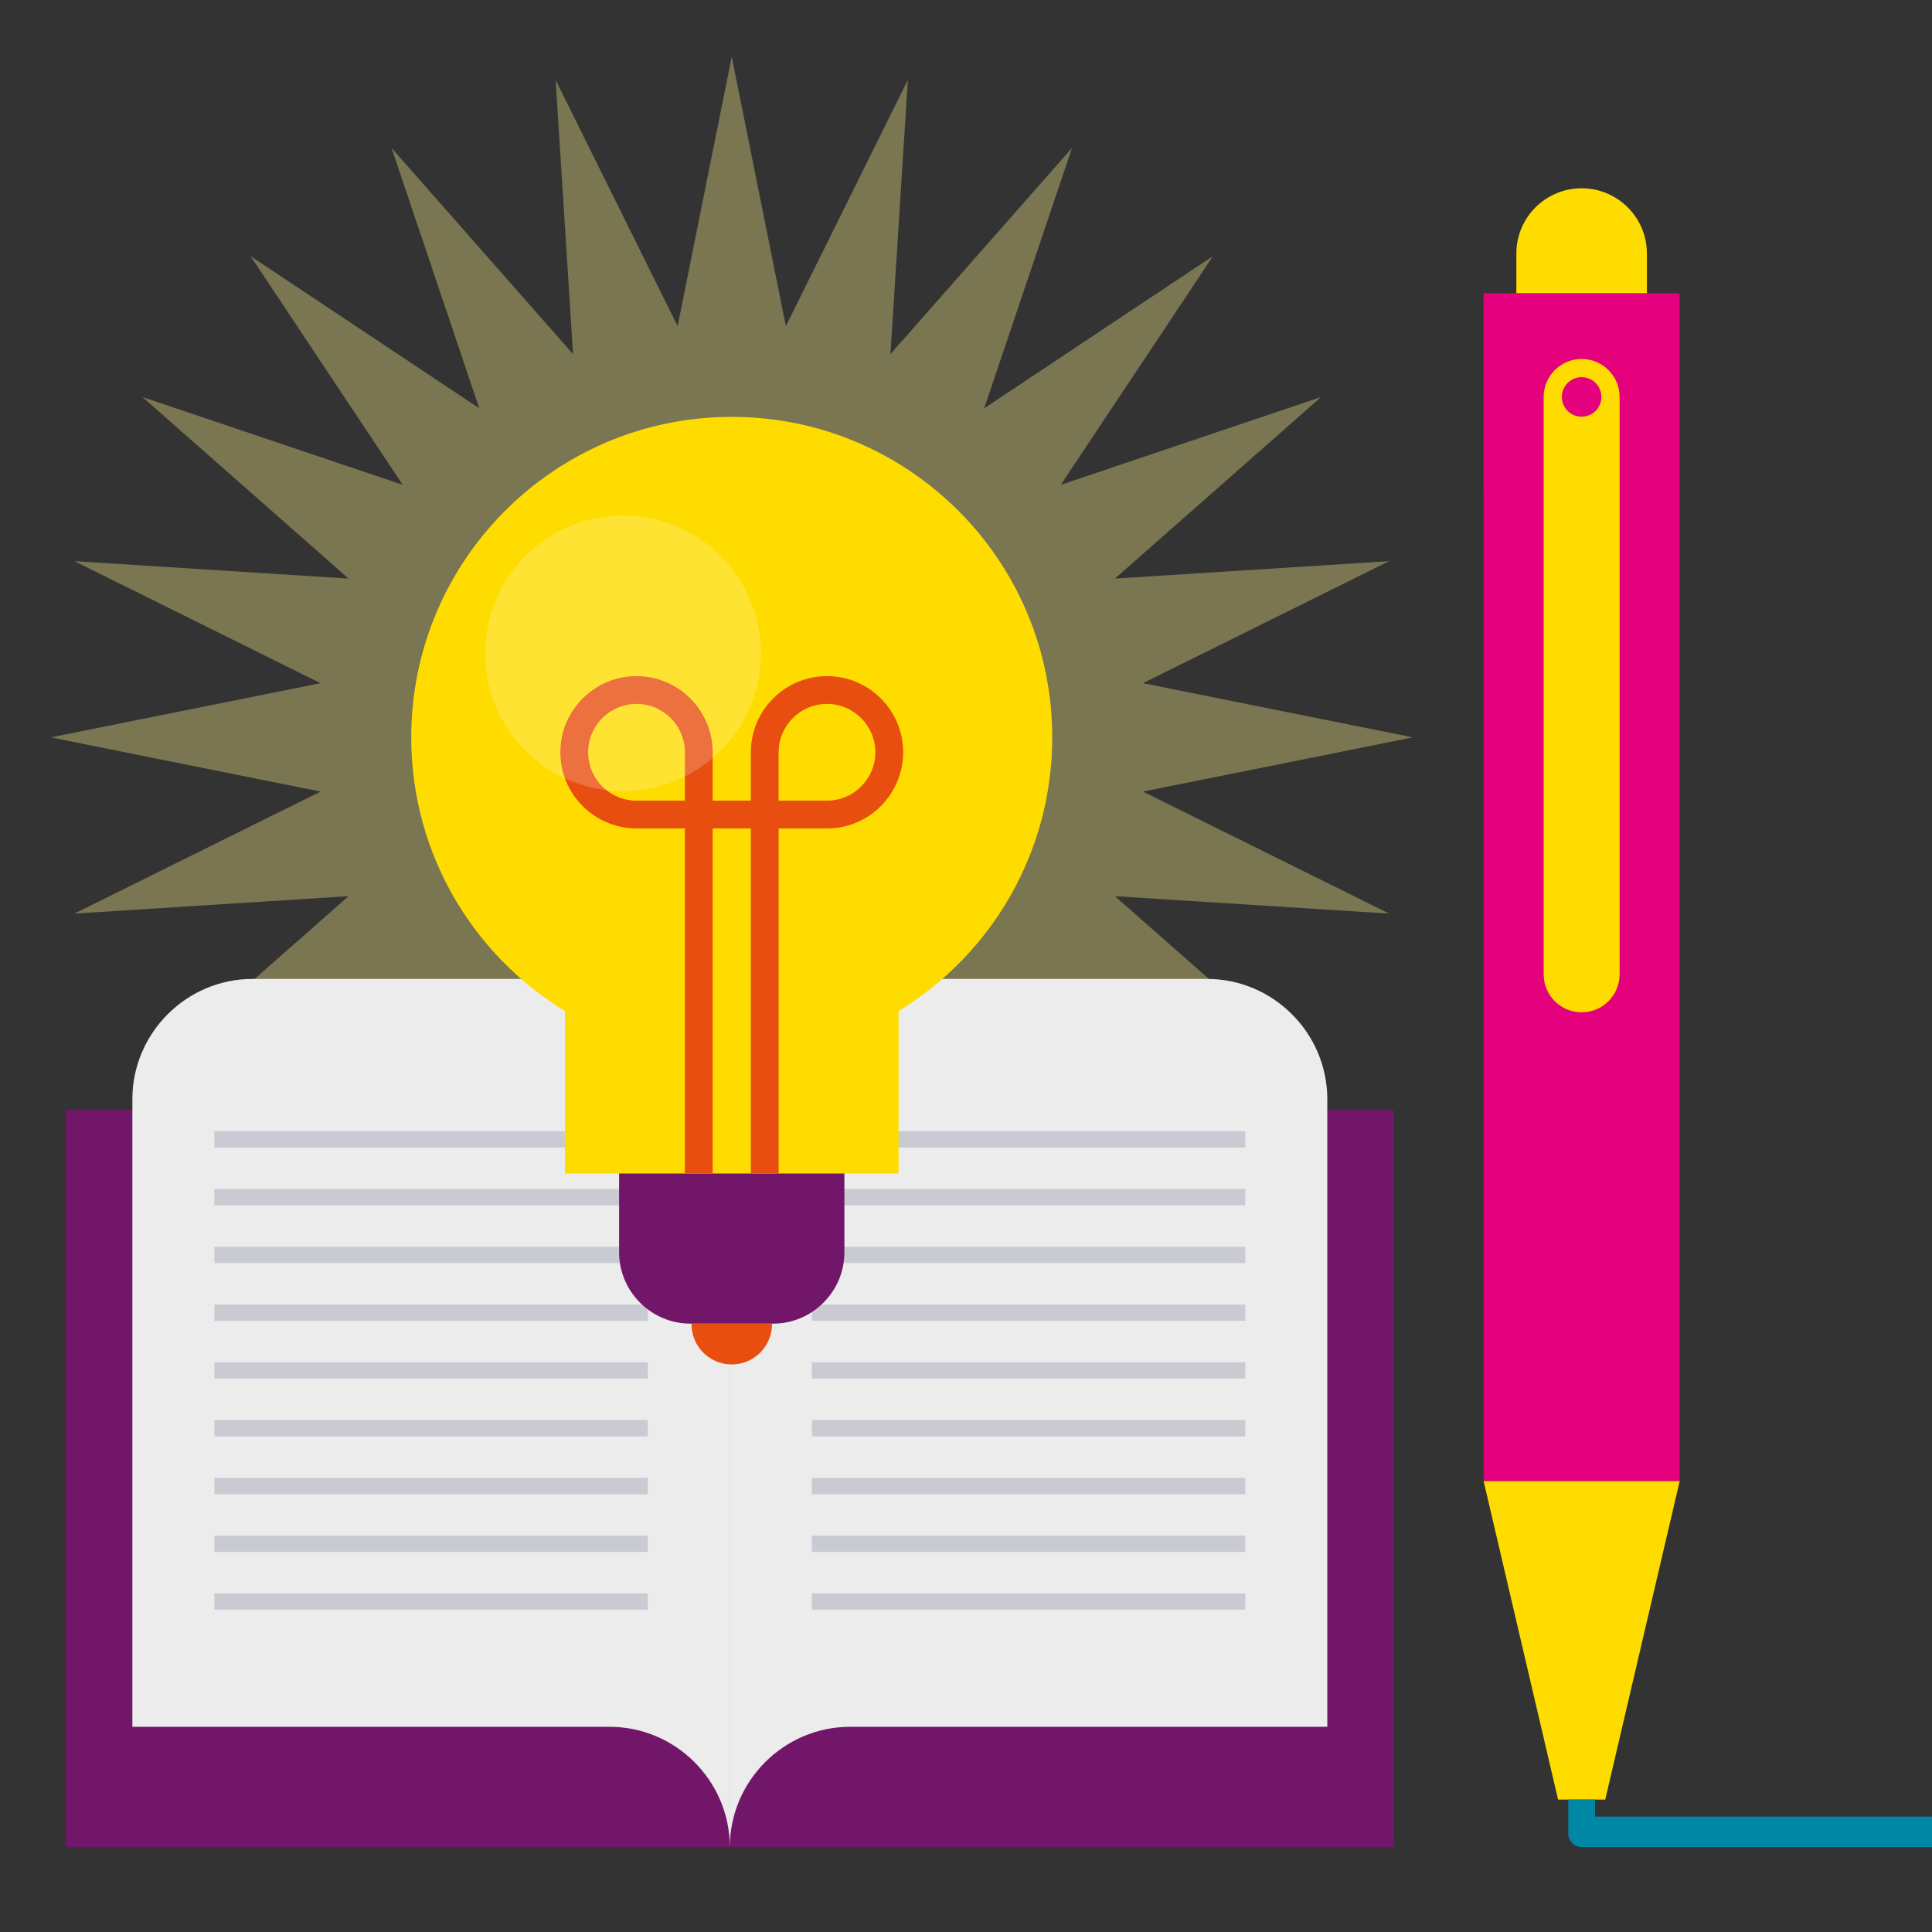
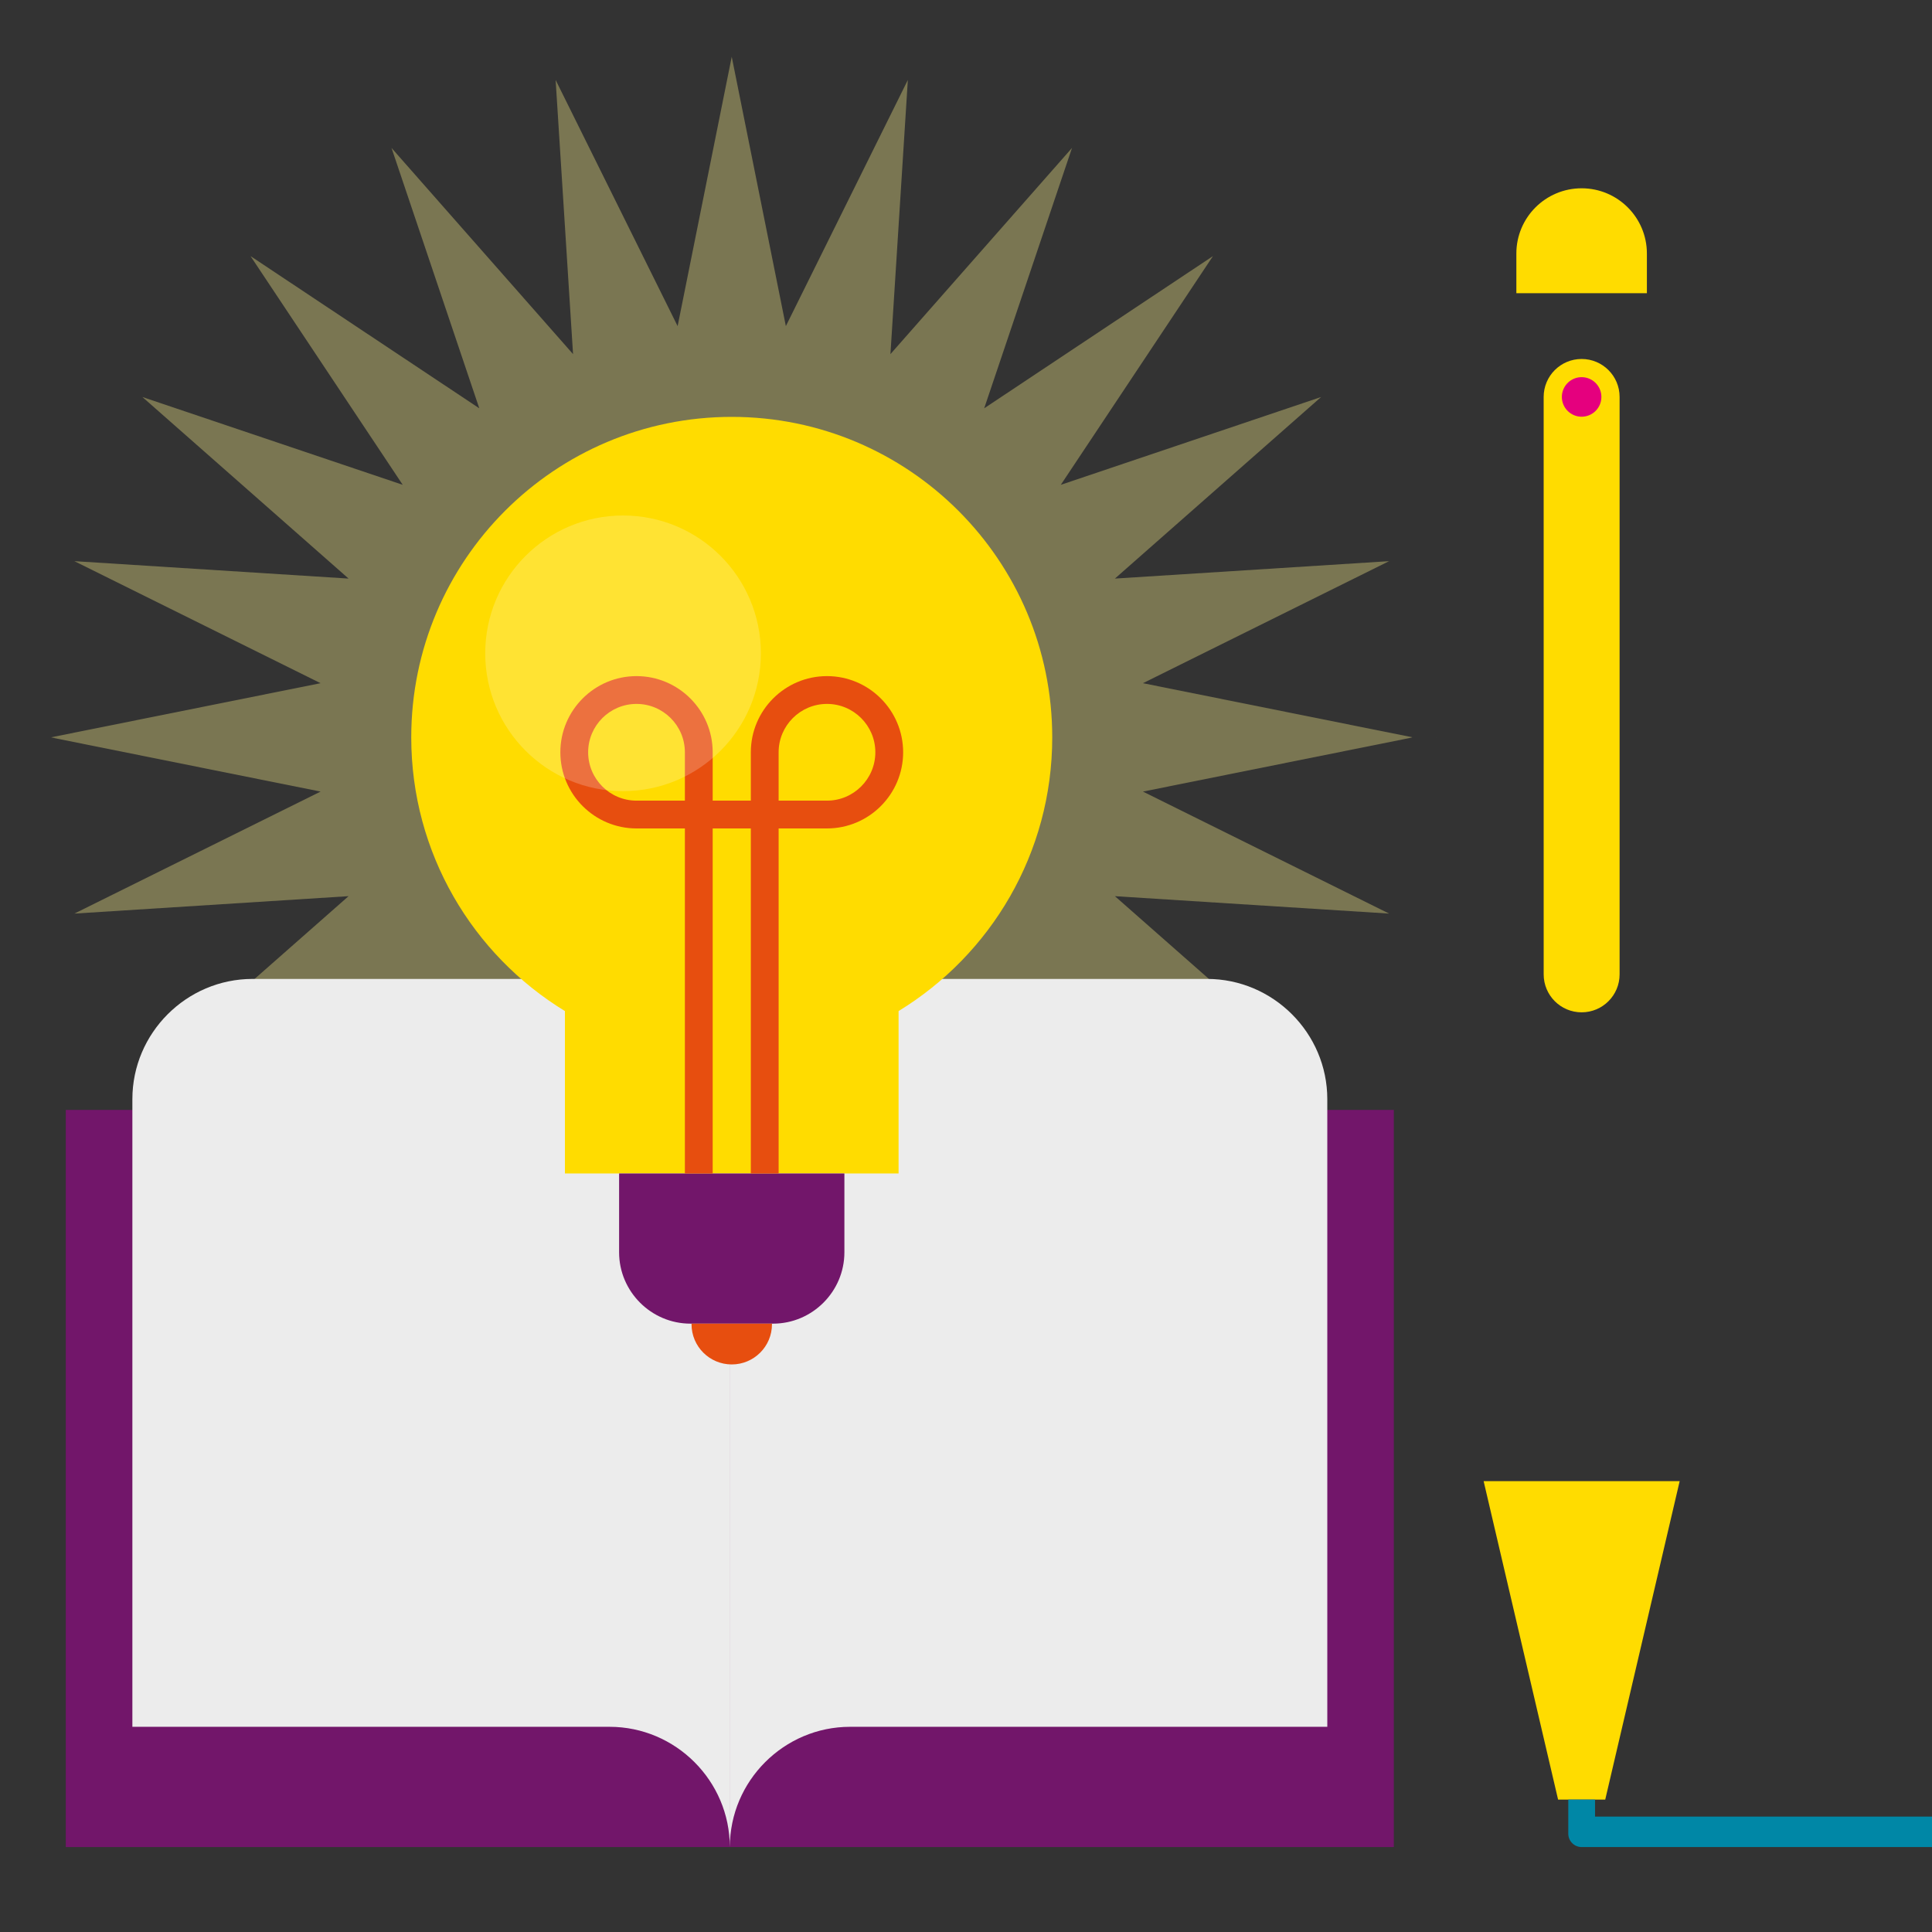
<svg xmlns="http://www.w3.org/2000/svg" width="1000" height="1000" viewBox="0 0 1000 1000">
  <rect x="0" y="0" width="1000" height="1000" fill="#333333" stroke="none" />
  <switch>
    <g>
      <g opacity=".35" fill-rule="evenodd" clip-rule="evenodd">
        <path fill="#fff38b" d="M730.904 381.697l-.996-.075h.996l.094-.01-139.416-27.995L719 290.455l-141.928 9.015 106.727-93.975-134.731 45.45 78.754-118.383-118.404 78.771 45.453-134.76-93.98 106.716 9.01-141.904-63.142 127.414-28.014-139.406-28.006 139.406L287.59 41.385l9.02 141.904-93.96-106.716 45.423 134.76-118.395-78.771 78.773 118.383-134.748-45.45 106.715 93.975-141.917-9.015 127.428 63.162-139.416 27.995.086.01h4.114l-4.114.075-.086.019 139.416 28.006-127.428 63.149 141.917-9.017-106.715 93.97 134.748-45.435-78.773 118.379L248.073 552 202.65 686.758l93.96-106.713-9.02 141.896 63.149-127.406 28.006 139.397 28.014-139.397 63.142 127.406-9.01-141.896 93.98 106.713L509.418 552l118.404 78.768-78.754-118.379 134.731 45.435-106.727-93.963L719 472.871l-127.418-63.149 139.416-28.006z" />
        <path fill="#fbe2be" d="M730.904 381.658l.094.02-.094.019z" />
      </g>
      <path fill="#72166a" d="M377.749 574.488H34.05v381.547h687.388V574.488z" />
      <g fill="#ececec">
        <path d="M315.496 506.689H130.741c-34.229 0-62.224 28.016-62.224 62.243V893.79h246.978c34.248 0 62.253 28.024 62.253 62.244V568.932c.001-34.227-28.004-62.243-62.252-62.243zM624.75 506.689H440.012c-34.239 0-62.244 28.016-62.244 62.243V956.035c0-34.22 28.005-62.244 62.244-62.244H687.01V568.932c0-34.227-28.033-62.243-62.26-62.243z" />
      </g>
-       <path fill="#cacad3" d="M420.233 824.731h224.319v8.448H420.233zM420.233 794.848h224.319v8.436H420.233zM420.233 764.934h224.319v8.466H420.233zM420.233 735.018h224.319v8.458H420.233zM420.233 705.104h224.319v8.476H420.233zM110.963 824.731h224.33v8.448h-224.33zM110.963 794.848h224.33v8.436h-224.33zM110.963 764.934h224.33v8.466h-224.33zM110.963 735.018h224.33v8.458h-224.33zM110.963 705.104h224.33v8.476h-224.33zM420.233 675.229h224.319v8.438H420.233zM420.233 645.322h224.319v8.449H420.233zM420.233 615.408h224.319v8.467H420.233zM420.233 585.484h224.319v8.477H420.233zM110.963 675.229h224.33v8.438h-224.33zM110.963 645.322h224.33v8.449h-224.33zM110.963 615.408h224.33v8.467h-224.33zM110.963 585.484h224.33v8.477h-224.33z" />
      <path fill-rule="evenodd" clip-rule="evenodd" fill="#fbe2be" d="M743.289 381.658l.094-.017-.094-.01z" />
      <path d="M544.637 381.658c0-91.613-74.267-165.884-165.882-165.884-91.623 0-165.894 74.271-165.894 165.884 0 59.988 31.842 112.531 79.54 141.666v84.058h172.7v-84.055c47.696-29.138 79.536-81.681 79.536-141.669z" fill="#ffdc00" />
      <path d="M320.445 607.382v40.806c0 20.31 16.618 36.93 36.931 36.93h42.751c20.312 0 36.93-16.62 36.93-36.93v-40.806H320.445z" fill="#72166a" />
      <path d="M428.046 349.954c-21.736 0-39.419 17.683-39.419 39.419v25.038h-19.744v-25.038c0-21.736-17.687-39.419-39.427-39.419-21.736 0-39.419 17.683-39.419 39.419 0 21.74 17.684 39.427 39.419 39.427h25.038v178.583h14.389V428.799h19.744v178.583h14.389V428.799h25.031c21.736 0 39.419-17.687 39.419-39.427-.001-21.735-17.684-39.418-39.42-39.418zm-73.552 64.457h-25.038c-13.802 0-25.031-11.232-25.031-25.038 0-13.802 11.229-25.03 25.031-25.03 13.806 0 25.038 11.229 25.038 25.03v25.038zm73.552 0h-25.031v-25.038c0-13.802 11.229-25.03 25.031-25.03s25.031 11.229 25.031 25.03c0 13.806-11.229 25.038-25.031 25.038z" fill="#e74e0f" />
      <path d="M357.936 685.117v.306c0 11.492 9.318 20.808 20.818 20.808 11.493 0 20.818-9.315 20.818-20.808v-.306h-41.636z" fill-rule="evenodd" clip-rule="evenodd" fill="#e74e0f" />
      <path d="M393.832 338.153c0-39.397-31.937-71.334-71.34-71.334-39.392 0-71.339 31.937-71.339 71.334 0 39.403 31.947 71.34 71.339 71.34 39.403 0 71.34-31.937 71.34-71.34z" opacity=".2" fill="#fff" />
-       <path fill-rule="evenodd" clip-rule="evenodd" fill="#e5007e" d="M869.379 151.776l.019 614.856H767.922l-.01-614.856z" />
      <path d="M852.428 131.244v20.527h-67.562v-20.527c-.008-18.66 15.121-33.784 33.779-33.784 18.664-.001 33.783 15.123 33.783 33.784zM806.467 931.477l-38.545-164.845h101.476l-38.533 164.845z" fill-rule="evenodd" clip-rule="evenodd" fill="#ffdc00" />
      <path d="M825.586 940.258V931.477h-13.84v17.64a6.92 6.92 0 0 0 6.908 6.918H1000v-15.777H825.586z" fill-rule="evenodd" clip-rule="evenodd" fill="#0087a6" />
      <g fill-rule="evenodd" clip-rule="evenodd">
        <path d="M838.301 205.456v298.876c0 10.844-8.801 19.644-19.656 19.644-10.85 0-19.641-8.8-19.641-19.644v-26.897l-.01-245.089v-26.89c0-10.854 8.801-19.649 19.65-19.649 10.856 0 19.657 8.796 19.657 19.649z" fill="#ffdc00" />
        <path d="M828.869 205.456a10.22 10.22 0 0 1-10.225 10.223c-5.641 0-10.219-4.576-10.219-10.223 0-5.646 4.578-10.227 10.219-10.227 5.653 0 10.225 4.582 10.225 10.227z" fill="#e5007e" />
      </g>
    </g>
  </switch>
</svg>